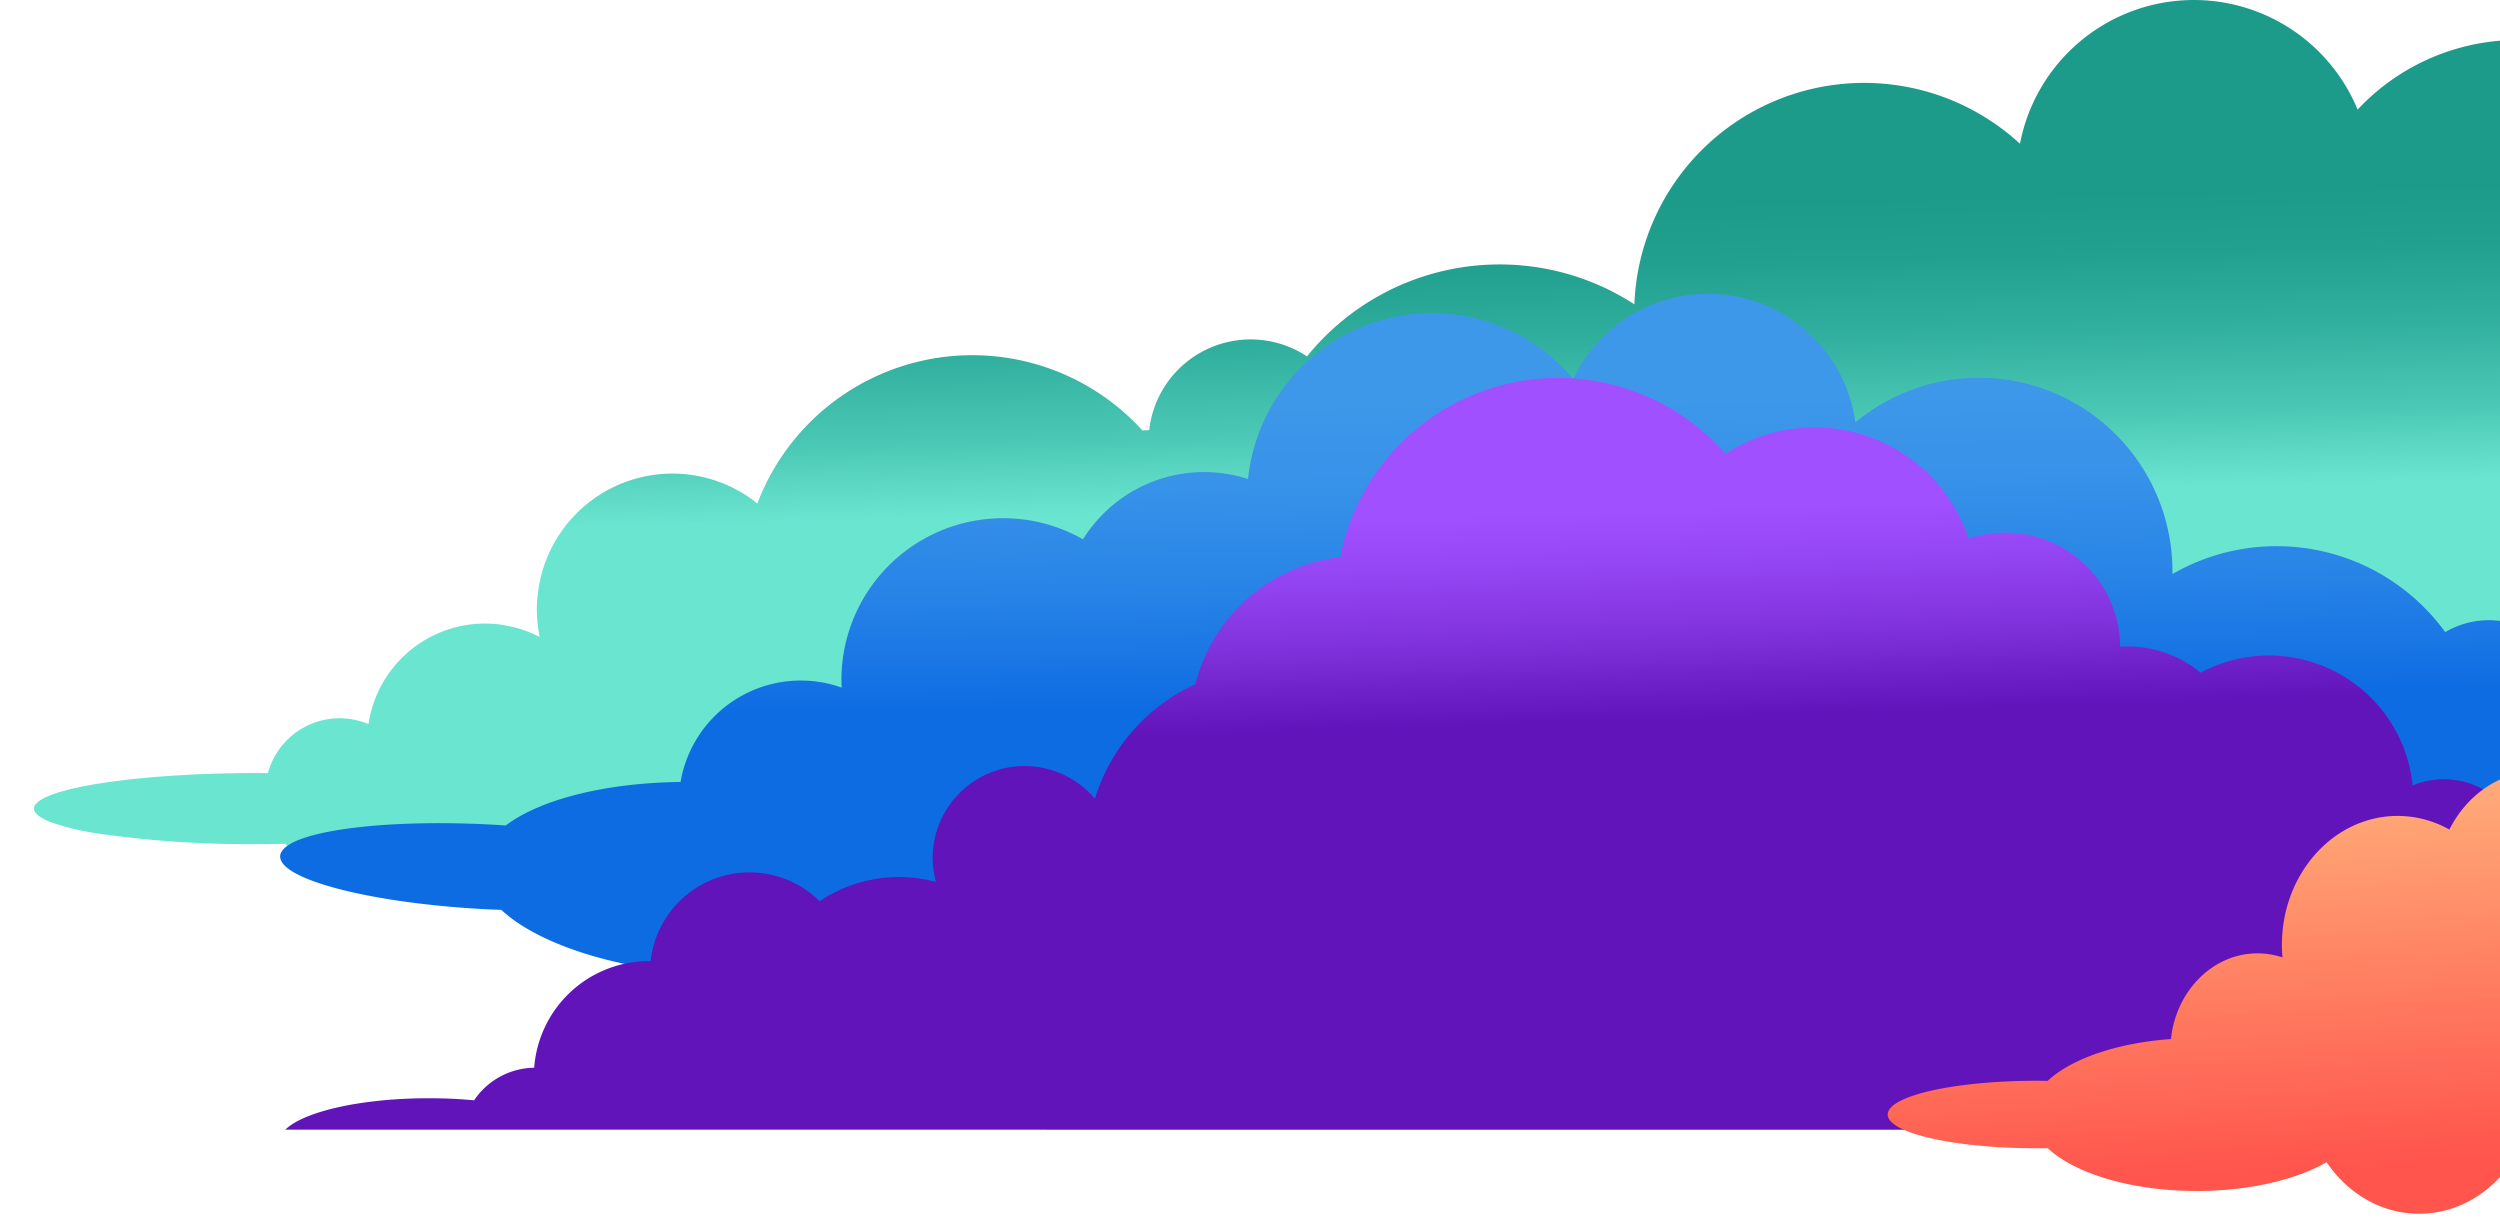
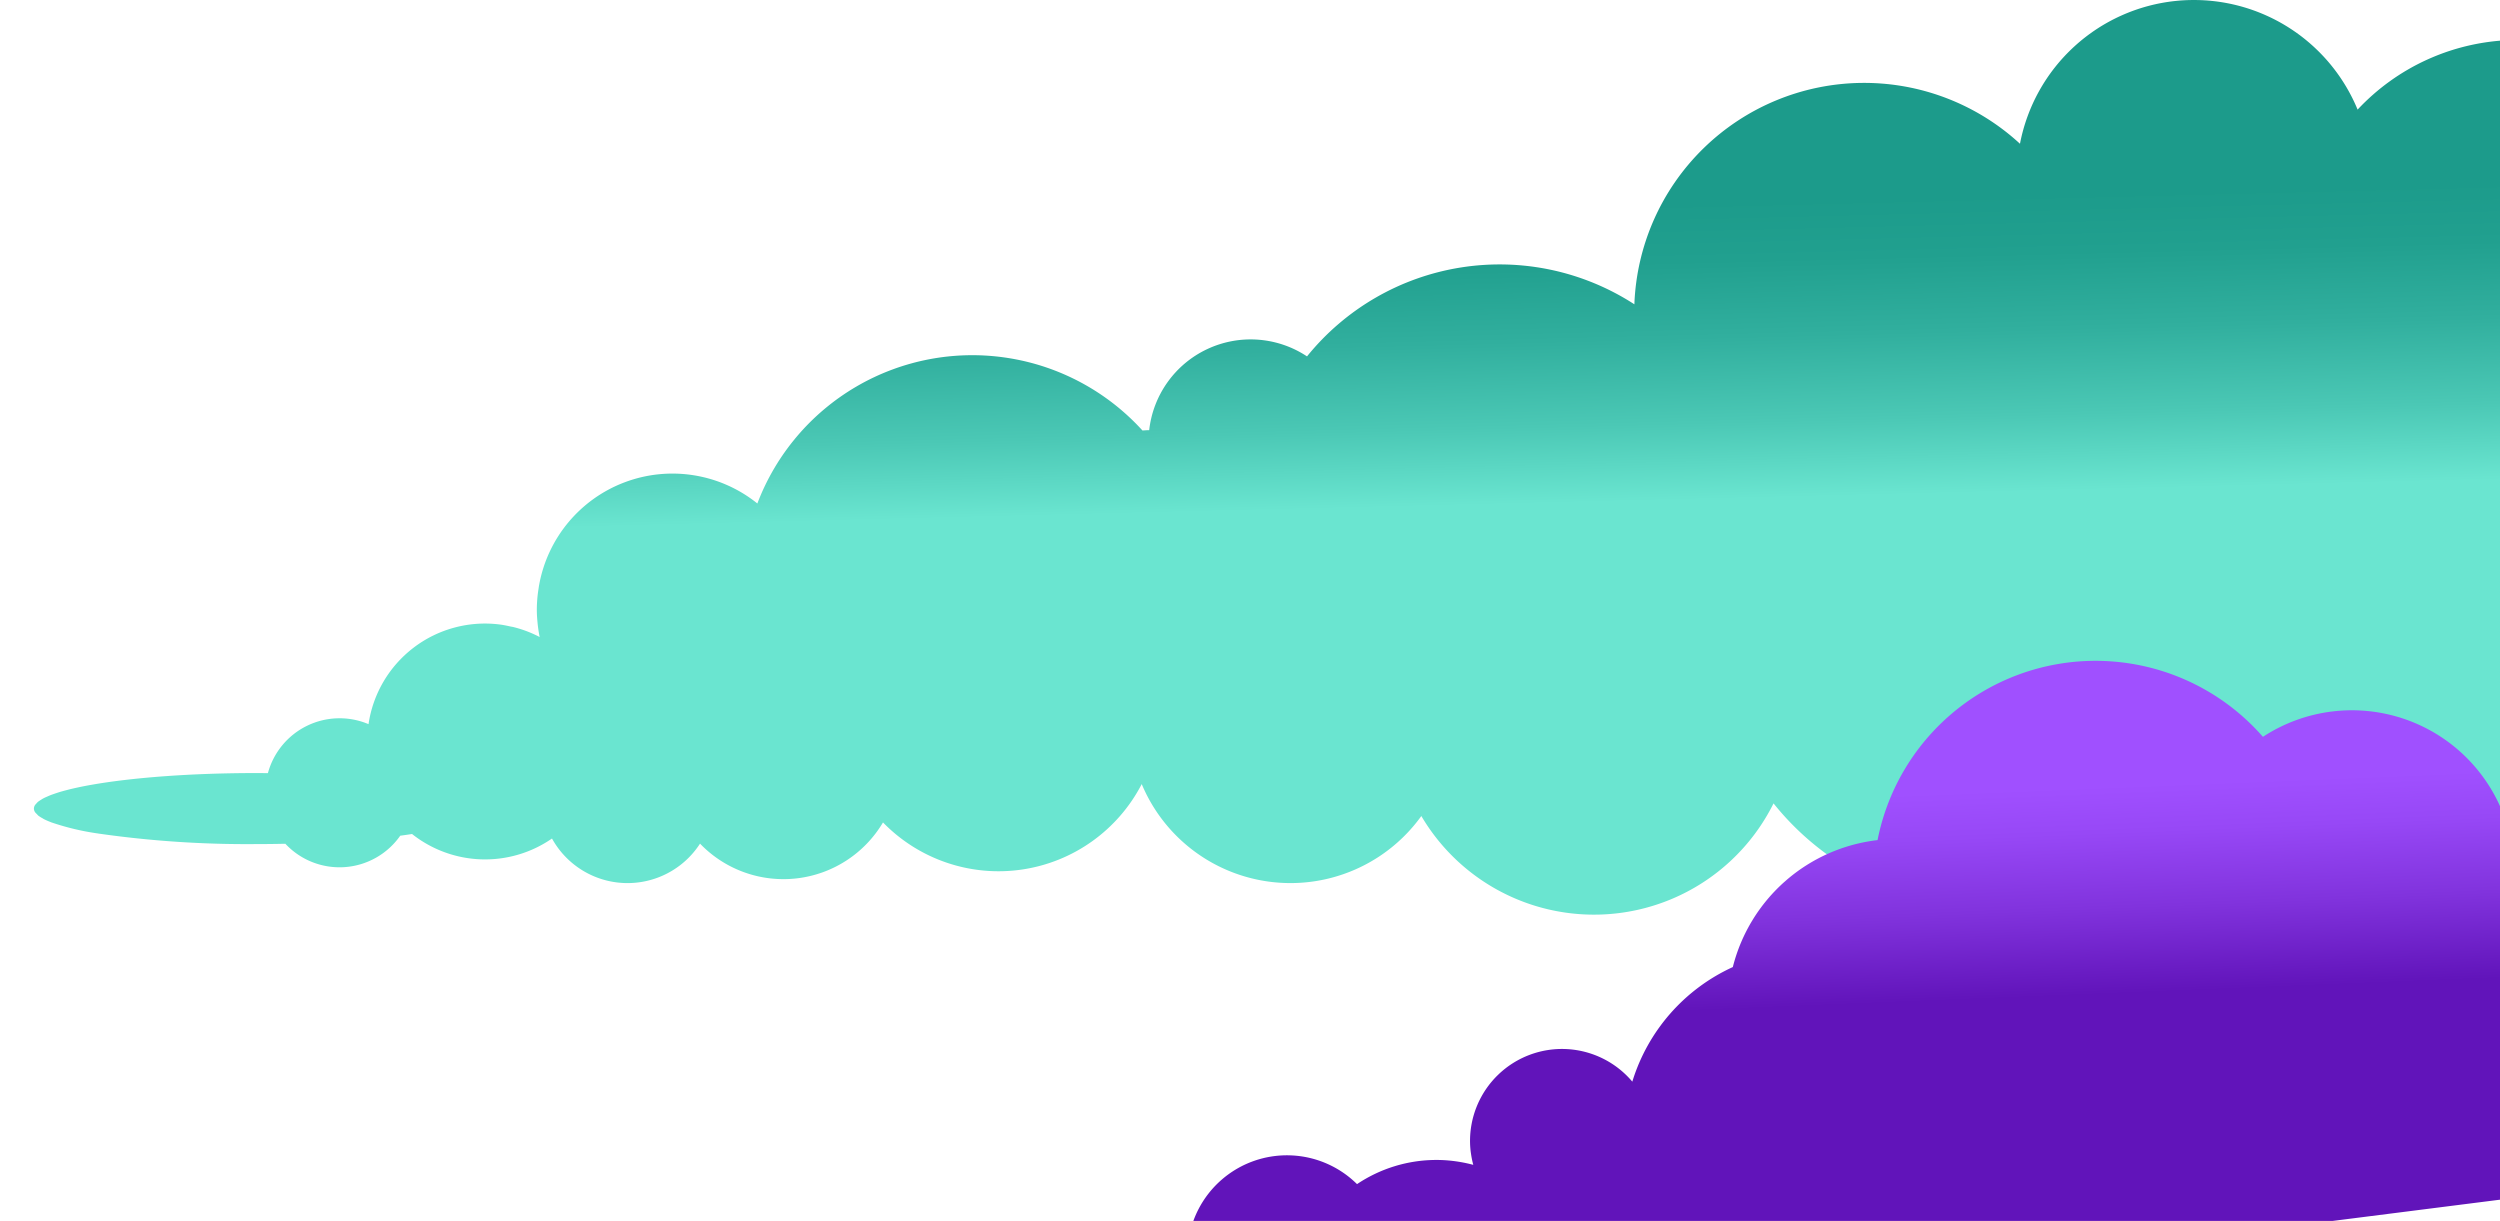
<svg xmlns="http://www.w3.org/2000/svg" width="589.504" height="287.892" viewBox="0 0 589.504 287.892">
  <defs>
    <clipPath id="clip-path">
      <rect x="-8" width="589.504" height="287.892" fill="none" />
    </clipPath>
    <linearGradient id="linear-gradient" x1="0.43" y1="0.182" x2="0.468" y2="0.543" gradientUnits="objectBoundingBox">
      <stop offset="0.102" stop-color="#1c9b8b" />
      <stop offset="0.281" stop-color="#21a08f" />
      <stop offset="0.511" stop-color="#31af9e" />
      <stop offset="0.768" stop-color="#4bc8b5" />
      <stop offset="1" stop-color="#6ae5d0" />
    </linearGradient>
    <linearGradient id="linear-gradient-2" x1="0.437" y1="0.068" x2="0.462" y2="0.501" gradientUnits="objectBoundingBox">
      <stop offset="0.137" stop-color="#3d98ea" />
      <stop offset="0.371" stop-color="#3792e9" />
      <stop offset="0.673" stop-color="#2783e6" />
      <stop offset="1" stop-color="#0e6ce3" />
    </linearGradient>
    <linearGradient id="linear-gradient-3" x1="0.402" y1="0.178" x2="0.444" y2="0.523" gradientUnits="objectBoundingBox">
      <stop offset="0.027" stop-color="#a050ff" />
      <stop offset="0.203" stop-color="#9748f6" />
      <stop offset="0.488" stop-color="#8133dd" />
      <stop offset="0.818" stop-color="#6114ba" />
    </linearGradient>
    <linearGradient id="linear-gradient-4" x1="0.352" y1="0.235" x2="0.496" y2="0.841" gradientUnits="objectBoundingBox">
      <stop offset="0.087" stop-color="#ffa776" />
      <stop offset="0.979" stop-color="#ff564d" />
      <stop offset="1" stop-color="#ff554d" />
    </linearGradient>
  </defs>
  <g id="Scroll_Group_12" data-name="Scroll Group 12" transform="translate(8)" clip-path="url(#clip-path)" style="isolation: isolate">
    <g id="Group_8617" data-name="Group 8617" transform="translate(-1338.565 -570.087)">
      <path id="Path_3888" data-name="Path 3888" d="M1219.8,967.969a3.412,3.412,0,0,1-.434-.455,1.59,1.59,0,0,1-.27-.854,1.569,1.569,0,0,1,.261-.824,3.127,3.127,0,0,1,.3-.338,3.468,3.468,0,0,1,.434-.454,7.261,7.261,0,0,1,.662-.44c.17-.106.318-.213.513-.318.316-.171.693-.336,1.074-.5.167-.072.319-.145.5-.218.463-.185.983-.366,1.526-.545.137-.046.267-.091.41-.136.62-.2,1.293-.385,2.005-.571l.261-.069q1.164-.3,2.479-.578l.113-.025q1.377-.292,2.9-.564l.01,0h0c9.615-1.709,23.529-2.791,39.063-2.791.9,0,1.78.014,2.666.021a17.507,17.507,0,0,1,23.726-11.554,27.752,27.752,0,0,1,30.865-23.509c.9.11,1.767.294,2.634.487.2.046.415.066.617.115a27.891,27.891,0,0,1,6.24,2.363,32.279,32.279,0,0,1-.516-3.545,29.842,29.842,0,0,1-.155-3,32.1,32.1,0,0,1,.391-4.75h0c.044-.284.078-.569.129-.851v.009a31.948,31.948,0,0,1,51.482-19.351,54.216,54.216,0,0,1,90.806-17.215c.476-.017.948-.071,1.43-.071.054,0,.1.009.158.009a24.071,24.071,0,0,1,37.216-17.409,58.4,58.4,0,0,1,77.194-12.281,54.216,54.216,0,0,1,90.925-37.857,41.753,41.753,0,0,1,79.611-8.052,51.791,51.791,0,0,1,89.563,32.749,40.018,40.018,0,0,1,45.321,19.273,45.31,45.31,0,0,1,65.618,40.575c0,1.5-.083,2.977-.221,4.438a34.159,34.159,0,0,1,43.7,28.744c21.294,1.378,39.127,7,48.3,14.728,1.4-.022,2.8-.044,4.219-.044,28.5,0,52.22,4.144,57.407,9.632.041.043.075.086.114.13a4.65,4.65,0,0,1,.415.536c.043.066.085.131.123.2a3.24,3.24,0,0,1,.234.5c.024.066.055.131.073.2a2.291,2.291,0,0,1-.014,1.425c-.018.062-.045.123-.069.185a3.235,3.235,0,0,1-.288.582c-.029.046-.055.092-.086.137-3.919,5.792-28.34,10.253-57.909,10.253-1.425,0-2.821-.022-4.219-.044-10.605,8.929-32.75,15.086-58.436,15.086-20.6,0-38.926-3.963-50.864-10.13a45.327,45.327,0,0,1-76.047-5.46,51.766,51.766,0,0,1-77.216,5.873,39.855,39.855,0,0,1-64.378-8.15,64.911,64.911,0,0,1-103.062,2.174,47.272,47.272,0,0,1-83.052,2.98,38.018,38.018,0,0,1-65.932-7.534,38,38,0,0,1-61.007,9.043,27.288,27.288,0,0,1-43.145,5,20.351,20.351,0,0,1-34.907-1.206,27.738,27.738,0,0,1-33-1.063c-.9.139-1.824.274-2.782.4a17.48,17.48,0,0,1-27.092,1.9c-2.223.047-4.477.077-6.78.077a247.83,247.83,0,0,1-37.295-2.479h0c-.064-.01-.119-.022-.182-.032a59.811,59.811,0,0,1-10.952-2.619c-.062-.024-.105-.049-.166-.073a16.954,16.954,0,0,1-1.58-.692c-.121-.062-.195-.128-.307-.191a8.036,8.036,0,0,1-.974-.608A3.43,3.43,0,0,1,1219.8,967.969Z" transform="translate(119.465 -205.913)" fill="url(#linear-gradient)" />
-       <path id="Path_3889" data-name="Path 3889" d="M2089.9,1094.755a2.852,2.852,0,0,0,.384-.364,1.336,1.336,0,0,0,.264-.705,1.317,1.317,0,0,0-.184-.7,2.505,2.505,0,0,0-.24-.3,2.846,2.846,0,0,0-.344-.4,6.008,6.008,0,0,0-.537-.4c-.139-.1-.258-.193-.417-.289-.258-.157-.567-.313-.88-.469-.137-.068-.261-.136-.409-.2-.381-.176-.811-.35-1.259-.525-.113-.044-.22-.088-.339-.132-.512-.192-1.07-.38-1.659-.568l-.217-.07q-.966-.3-2.058-.594l-.094-.026q-1.144-.306-2.416-.6l-.008,0h0c-8-1.856-19.649-3.372-32.7-4.05-.756-.039-1.5-.065-2.241-.1a14.731,14.731,0,0,0-19.431-10.743,23.351,23.351,0,0,0-24.908-21.1c-.758.053-1.5.17-2.235.294-.172.03-.351.037-.523.07a23.443,23.443,0,0,0-5.346,1.713,27.1,27.1,0,0,0,.589-2.956,25.078,25.078,0,0,0,.261-2.513,27.056,27.056,0,0,0-.12-4.008h0c-.025-.241-.041-.481-.071-.721v.008a26.88,26.88,0,0,0-42.413-18.506,45.616,45.616,0,0,0-75.547-18.427c-.4-.035-.794-.1-1.2-.122-.045,0-.086,0-.133,0A20.253,20.253,0,0,0,1842.957,991a49.136,49.136,0,0,0-64.325-13.687,45.615,45.615,0,0,0-74.747-35.776,35.13,35.13,0,0,0-66.541-10.239A43.575,43.575,0,0,0,1560.66,954.9a33.671,33.671,0,0,0-38.922,14.216,38.123,38.123,0,0,0-56.906,31.23c-.065,1.259-.06,2.5-.008,3.739a28.741,28.741,0,0,0-37.974,22.246c-17.952.228-33.182,4.175-41.229,10.267-1.178-.08-2.35-.159-3.543-.221-23.947-1.244-44.057,1.2-48.656,5.588-.036.034-.067.069-.1.1a4.019,4.019,0,0,0-.372.432c-.039.053-.077.106-.112.159a2.64,2.64,0,0,0-.218.414c-.024.054-.052.108-.071.162a1.933,1.933,0,0,0-.051,1.2c.013.053.033.106.05.158a2.779,2.779,0,0,0,.217.5c.022.04.042.079.066.119,3.041,5.038,23.366,9.851,48.21,11.141,1.2.062,2.371.1,3.547.147,8.522,7.965,26.86,14.105,48.443,15.226,17.308.9,32.88-1.631,43.18-6.292a38.137,38.137,0,0,0,64.136-1.27,43.553,43.553,0,0,0,64.623,8.3,33.533,33.533,0,0,0,54.449-4.038,54.615,54.615,0,0,0,86.5,6.323,39.773,39.773,0,0,0,69.654,6.128,31.988,31.988,0,0,0,55.727-3.454,31.974,31.974,0,0,0,50.866,10.26,22.96,22.96,0,0,0,36.034,6.081,17.123,17.123,0,0,0,29.383.51,23.338,23.338,0,0,0,27.776.547c.75.156,1.52.309,2.319.461a14.707,14.707,0,0,0,22.681,2.777c1.866.137,3.758.261,5.693.361a208.527,208.527,0,0,0,31.445-.456h0l.155-.02a50.308,50.308,0,0,0,9.317-1.722c.053-.017.09-.036.142-.054a14.279,14.279,0,0,0,1.358-.512c.1-.047.169-.1.266-.147a6.754,6.754,0,0,0,.845-.468A2.974,2.974,0,0,0,2089.9,1094.755Z" transform="translate(64.194 -271.859)" fill="url(#linear-gradient-2)" />
-       <path id="Path_3890" data-name="Path 3890" d="M1986.993,1127.232a3.8,3.8,0,0,0,.311-.312c.019-.025.031-.05.05-.075a2.387,2.387,0,0,0,.285-.484c.022-.051.042-.1.06-.151a1.685,1.685,0,0,0,.1-.567,1.663,1.663,0,0,0-.133-.609,2.141,2.141,0,0,0-.171-.286,2.327,2.327,0,0,0-.187-.3,3.834,3.834,0,0,0-.358-.36c-.07-.064-.129-.131-.206-.195a6.307,6.307,0,0,0-.565-.4c-.064-.042-.12-.084-.188-.125-.238-.145-.506-.285-.787-.423-.048-.023-.091-.047-.14-.07-.312-.147-.651-.291-1.009-.431l-.084-.033q-.572-.219-1.219-.423l-.033-.011q-.664-.209-1.4-.4l-.006,0h0a72.605,72.605,0,0,0-18.394-1.763c-1.623.026-3.2.094-4.734.189a10.134,10.134,0,0,0-12.43-6.15,14.543,14.543,0,0,0,.191-2.246,14.392,14.392,0,0,0-14.622-14.165,13.67,13.67,0,0,0-1.789.21,13.721,13.721,0,0,0-13.8-5.421,14.256,14.256,0,0,0-20.259-10.995c.018-.416.048-.828.044-1.25a20.77,20.77,0,0,0-32.461-16.839,19.291,19.291,0,0,0-26.63-17.1,34.054,34.054,0,0,0-50-26.58,26.919,26.919,0,0,0-17.624-6.194c-.464.005-.915.059-1.369.089,0-.1.011-.2.011-.306a27.025,27.025,0,0,0-35.717-25.179,38.272,38.272,0,0,0-57.319-20,52.4,52.4,0,0,0-90.873,24.35,39.936,39.936,0,0,0-34.129,29.936,43.812,43.812,0,0,0-23.7,27.02,21.687,21.687,0,0,0-38.263,14.327,20.076,20.076,0,0,0,.213,2.593,22.919,22.919,0,0,0,.548,2.7,34.541,34.541,0,0,0-6.433-1.078q-1.092-.076-2.2-.077a33.617,33.617,0,0,0-18.778,5.7,23.478,23.478,0,0,0-39.863,14.152c-.265,0-.524-.03-.794-.026a27.157,27.157,0,0,0-26.655,25.143,17.362,17.362,0,0,0-14.167,7.677c-3.363-.312-6.942-.484-10.654-.484-15.984,0-29.481,3.125-33.875,7.415Z" transform="translate(63.043 -290.755)" fill="url(#linear-gradient-3)" />
-       <path id="Path_4294" data-name="Path 4294" d="M-27.415,1004.678a2.21,2.21,0,0,0,.261-.305,1.149,1.149,0,0,0,.162-.572,1.137,1.137,0,0,0-.157-.552,1.964,1.964,0,0,0-.183-.226,2.213,2.213,0,0,0-.261-.3,4.352,4.352,0,0,0-.4-.295c-.1-.071-.191-.143-.308-.213-.19-.114-.417-.225-.646-.336-.1-.049-.192-.1-.3-.146-.279-.124-.592-.245-.919-.364-.082-.031-.161-.062-.247-.091-.374-.131-.778-.258-1.206-.383l-.158-.046q-.7-.2-1.492-.388l-.068-.017q-.829-.2-1.748-.378h-.006a128.928,128.928,0,0,0-23.509-1.87c-.541,0-1.071.01-1.6.015-1.23-4.984-5.289-8.665-10.156-8.665a9.612,9.612,0,0,0-4.123.928c-1.194-8.985-8.128-15.885-16.532-15.885a14.967,14.967,0,0,0-2.043.14,14.866,14.866,0,0,0-1.585.326c-.122.03-.25.044-.371.077a15.745,15.745,0,0,0-3.755,1.583c.144-.776.243-1.57.31-2.374.06-.66.093-1.329.093-2.008a23.882,23.882,0,0,0-.235-3.181h0c-.026-.19-.047-.381-.078-.57v.006c-1.594-10.045-9.455-17.681-18.939-17.681a18,18,0,0,0-12.044,4.722c-4.7-13.684-16.572-23.418-30.52-23.418-9.569,0-18.149,4.6-24.129,11.889-.287-.011-.571-.047-.861-.047-.032,0-.061.006-.095.006-.8-8.065-6.939-14.34-14.4-14.34a13.406,13.406,0,0,0-8,2.681c-6.456-8.855-16.3-14.522-27.351-14.522a32.52,32.52,0,0,0-19.106,6.3c-.675-19.432-15-34.965-32.631-34.965a30.821,30.821,0,0,0-22.088,9.612c-2.216-12.928-12.411-22.7-24.676-22.7-10.489,0-19.465,7.152-23.236,17.309a29.744,29.744,0,0,0-22.752-11c-16.7,0-30.29,14.587-31.148,32.933a21.9,21.9,0,0,0-6.135-.906c-9.086,0-16.995,5.575-21.14,13.813a24.957,24.957,0,0,0-12.182-3.218c-15.085,0-27.307,13.605-27.307,30.392,0,1,.05,1.993.133,2.972a18.649,18.649,0,0,0-5.868-.957c-10.549,0-19.23,8.83-20.433,20.207-12.815.922-23.548,4.688-29.07,9.863-.844-.015-1.684-.029-2.539-.029-17.152,0-31.427,2.775-34.549,6.45-.025.029-.045.058-.068.087a3.048,3.048,0,0,0-.25.359c-.026.044-.051.087-.073.131a2.283,2.283,0,0,0-.141.338c-.014.044-.033.088-.044.132a1.887,1.887,0,0,0-.064.465,1.876,1.876,0,0,0,.073.489c.011.042.027.083.042.124a2.282,2.282,0,0,0,.173.39c.017.031.033.062.052.092,2.359,3.879,17.056,6.866,34.851,6.866.858,0,1.7-.015,2.539-.029,6.383,5.98,19.71,10.1,35.168,10.1,12.4,0,23.426-2.654,30.611-6.784,4.984,7.363,12.881,12.148,21.806,12.148,10.336,0,19.322-6.387,23.96-15.8,5.705,8.307,14.678,13.69,24.8,13.69a29.549,29.549,0,0,0,21.667-9.757,22.894,22.894,0,0,0,17.6,8.585c9.14,0,17.086-5.682,21.141-14.043,7.125,10.766,18.563,17.781,31.5,17.781,12.352,0,23.351-6.38,30.523-16.325,4.673,10.407,14.312,17.572,25.482,17.572,10.438,0,19.537-6.263,24.5-15.576,4.156,6.4,10.911,10.59,18.556,10.59,9.512,0,17.664-6.451,21.122-15.635,3.811,8.173,11.473,13.765,20.322,13.765a21.765,21.765,0,0,0,16.394-7.709c2.87,5.358,8.114,8.956,14.128,8.956a15.651,15.651,0,0,0,11.837-5.609,12,12,0,0,0,10.285,6.232,12.121,12.121,0,0,0,10.724-7.04,15.511,15.511,0,0,0,9.5,3.3,15.629,15.629,0,0,0,10.356-4.012c.541.093,1.1.183,1.674.27a10.283,10.283,0,0,0,8.625,4.989,10.065,10.065,0,0,0,7.679-3.717c1.338.032,2.695.052,4.08.052a134.307,134.307,0,0,0,22.445-1.66h0l.11-.021a32.98,32.98,0,0,0,6.591-1.754c.038-.016.063-.033.1-.048a9.791,9.791,0,0,0,.95-.464c.073-.042.118-.086.185-.128a4.742,4.742,0,0,0,.587-.407A2.218,2.218,0,0,0-27.415,1004.678Z" transform="translate(2346.06 -162.574)" fill="url(#linear-gradient-4)" />
+       <path id="Path_3890" data-name="Path 3890" d="M1986.993,1127.232a3.8,3.8,0,0,0,.311-.312c.019-.025.031-.05.05-.075a2.387,2.387,0,0,0,.285-.484c.022-.051.042-.1.06-.151a1.685,1.685,0,0,0,.1-.567,1.663,1.663,0,0,0-.133-.609,2.141,2.141,0,0,0-.171-.286,2.327,2.327,0,0,0-.187-.3,3.834,3.834,0,0,0-.358-.36c-.07-.064-.129-.131-.206-.195a6.307,6.307,0,0,0-.565-.4c-.064-.042-.12-.084-.188-.125-.238-.145-.506-.285-.787-.423-.048-.023-.091-.047-.14-.07-.312-.147-.651-.291-1.009-.431l-.084-.033q-.572-.219-1.219-.423l-.033-.011q-.664-.209-1.4-.4l-.006,0h0a72.605,72.605,0,0,0-18.394-1.763c-1.623.026-3.2.094-4.734.189a10.134,10.134,0,0,0-12.43-6.15,14.543,14.543,0,0,0,.191-2.246,14.392,14.392,0,0,0-14.622-14.165,13.67,13.67,0,0,0-1.789.21,13.721,13.721,0,0,0-13.8-5.421,14.256,14.256,0,0,0-20.259-10.995c.018-.416.048-.828.044-1.25c-.464.005-.915.059-1.369.089,0-.1.011-.2.011-.306a27.025,27.025,0,0,0-35.717-25.179,38.272,38.272,0,0,0-57.319-20,52.4,52.4,0,0,0-90.873,24.35,39.936,39.936,0,0,0-34.129,29.936,43.812,43.812,0,0,0-23.7,27.02,21.687,21.687,0,0,0-38.263,14.327,20.076,20.076,0,0,0,.213,2.593,22.919,22.919,0,0,0,.548,2.7,34.541,34.541,0,0,0-6.433-1.078q-1.092-.076-2.2-.077a33.617,33.617,0,0,0-18.778,5.7,23.478,23.478,0,0,0-39.863,14.152c-.265,0-.524-.03-.794-.026a27.157,27.157,0,0,0-26.655,25.143,17.362,17.362,0,0,0-14.167,7.677c-3.363-.312-6.942-.484-10.654-.484-15.984,0-29.481,3.125-33.875,7.415Z" transform="translate(63.043 -290.755)" fill="url(#linear-gradient-3)" />
    </g>
  </g>
</svg>